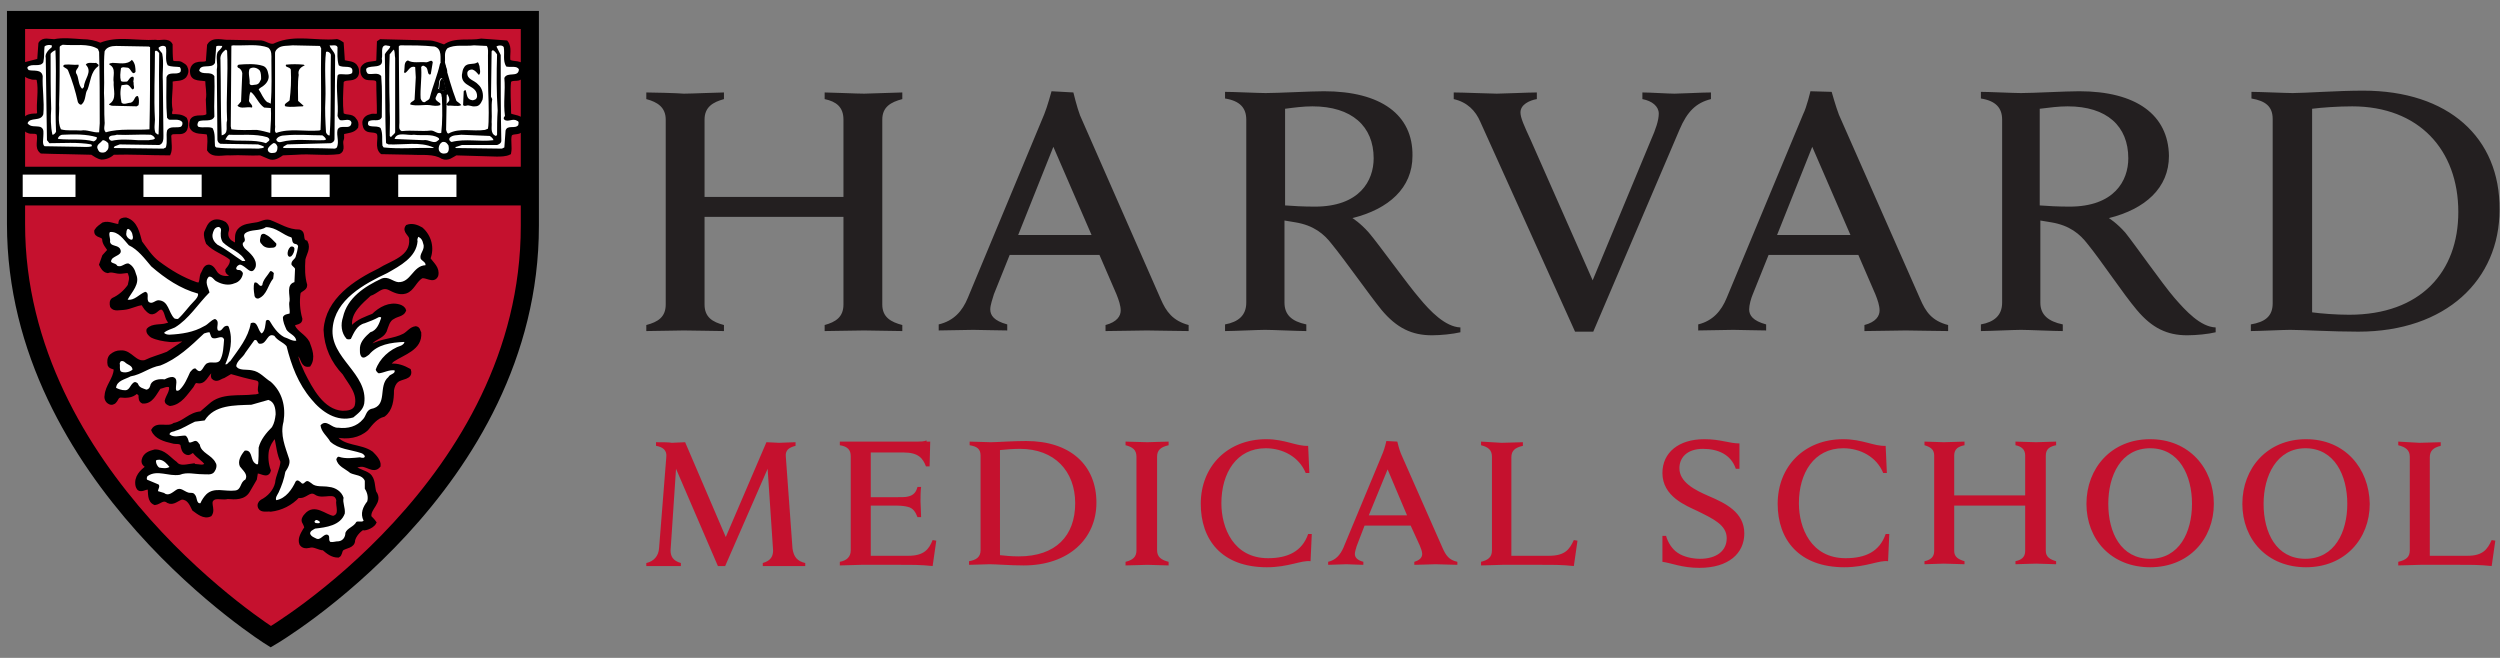
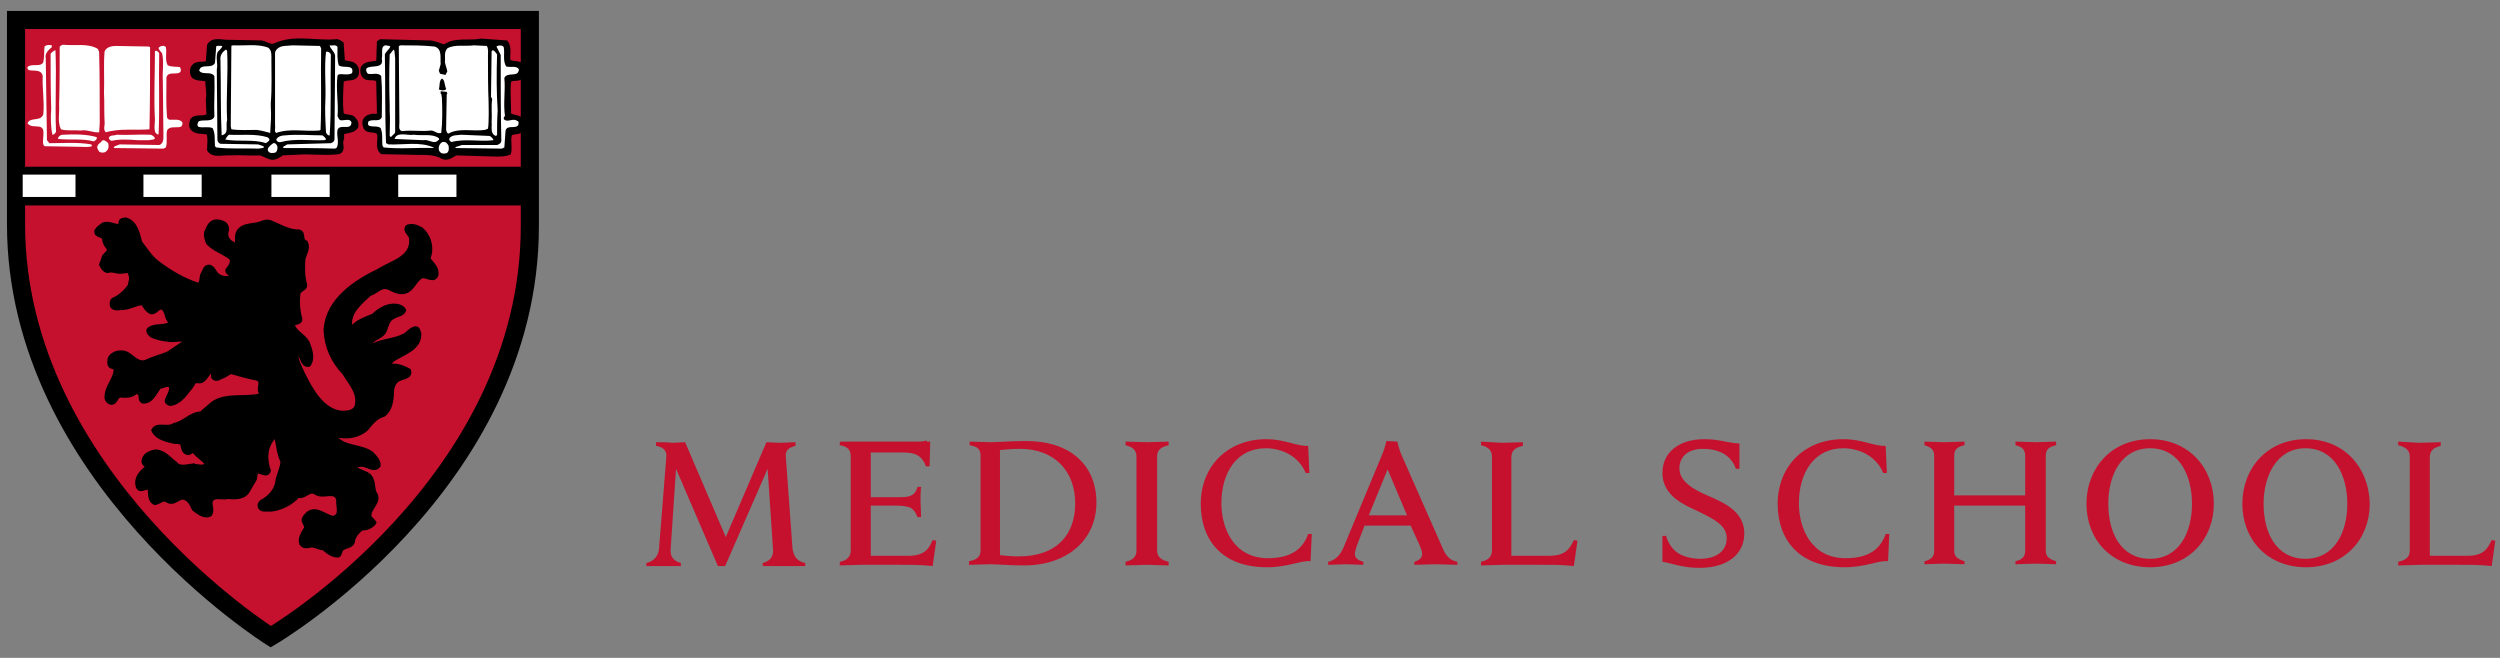
<svg xmlns="http://www.w3.org/2000/svg" width="209" height="55" viewBox="0 0 209 55" fill="none">
  <rect x="0" y="0" width="209" height="55" fill="#808080" stroke="none" />
-   <path fill-rule="evenodd" clip-rule="evenodd" d="M197.553 7.578C195.423 7.578 192.684 7.78 191.67 7.78C191.112 7.78 188.881 7.679 188.221 7.679V8.234C189.388 8.436 189.996 8.891 189.996 9.951V25.354C189.996 26.465 189.337 26.919 188.171 27.121V27.677C188.83 27.677 190.858 27.576 191.467 27.576C192.431 27.576 195.017 27.727 197.147 27.727C204.501 27.727 208.963 23.384 208.963 17.526C209.014 11.517 204.703 7.578 197.553 7.578ZM110.679 7.628C109.614 7.628 106.825 7.78 105.811 7.78C105.202 7.78 103.123 7.679 102.413 7.679V8.234C103.681 8.436 104.188 9.042 104.188 10.002V25.303C104.188 26.364 103.528 26.919 102.413 27.121V27.677C103.072 27.677 105.202 27.576 105.76 27.576C106.368 27.576 108.549 27.677 109.208 27.677V27.121C107.991 26.869 107.383 26.313 107.383 25.303V18.435C107.738 18.486 107.991 18.536 108.296 18.587C109.817 18.839 110.679 19.546 111.338 20.405C112.454 21.768 114.432 24.596 115.497 25.909C116.765 27.424 118.033 28.03 119.706 28.03C120.467 28.03 121.431 27.929 122.09 27.778V27.374C120.822 27.323 119.554 26.01 118.641 24.899C117.678 23.788 115.294 20.455 114.432 19.445C113.722 18.637 113.063 18.233 113.063 18.233C116.106 17.476 118.083 15.708 118.083 13.032C118.134 9.598 115.446 7.628 110.679 7.628ZM173.818 7.628C172.703 7.628 169.964 7.78 168.95 7.78C168.341 7.78 166.262 7.679 165.603 7.679V8.234C166.871 8.436 167.378 9.042 167.378 10.002V25.303C167.378 26.364 166.718 26.919 165.603 27.121V27.677C166.262 27.677 168.392 27.576 168.95 27.576C169.558 27.576 171.739 27.677 172.449 27.677V27.121C171.232 26.869 170.573 26.313 170.573 25.303V18.435C170.928 18.486 171.181 18.536 171.486 18.587C173.007 18.839 173.869 19.546 174.528 20.405C175.644 21.768 177.521 24.596 178.636 25.909C179.904 27.424 181.172 28.03 182.846 28.03C183.606 28.03 184.621 27.929 185.229 27.778V27.374C183.961 27.323 182.744 26.01 181.781 24.899C180.817 23.788 178.484 20.455 177.673 19.445C176.963 18.637 176.303 18.233 176.303 18.233C179.346 17.476 181.324 15.708 181.324 13.032C181.273 9.598 178.586 7.628 173.818 7.628ZM87.908 7.628C87.908 7.628 87.553 8.941 87.3 9.547L80.91 24.899C80.453 26.01 79.743 26.818 78.475 27.121V27.626L81.366 27.576C81.772 27.576 83.547 27.626 84.206 27.626V27.121C83.091 26.818 82.786 26.364 82.786 25.859C82.786 25.505 82.989 24.95 83.091 24.596L84.409 21.314H91.915L93.335 24.596C93.538 25.101 93.69 25.556 93.69 25.96C93.69 26.414 93.385 26.919 92.422 27.172V27.677C93.183 27.677 95.313 27.626 95.871 27.626C96.378 27.626 98.66 27.677 99.37 27.677V27.172C98.051 26.818 97.493 26.061 97.037 25L90.292 9.648C90.038 8.992 89.734 7.729 89.734 7.729L87.908 7.628ZM151.352 7.628C151.352 7.628 151.048 8.941 150.743 9.547L144.353 24.899C143.897 26.01 143.187 26.818 141.97 27.121V27.626L144.911 27.576C145.317 27.576 146.991 27.626 147.65 27.626V27.121C146.534 26.818 146.23 26.364 146.23 25.859C146.23 25.505 146.382 24.95 146.534 24.596L147.853 21.314H155.358L156.778 24.596C156.981 25.101 157.133 25.556 157.133 25.96C157.133 26.414 156.829 26.919 155.866 27.172V27.677C156.576 27.677 158.756 27.626 159.314 27.626C159.821 27.626 162.103 27.677 162.864 27.677V27.172C161.495 26.818 160.988 26.061 160.531 25L153.736 9.598C153.482 8.941 153.127 7.679 153.127 7.679L151.352 7.628ZM54.031 7.729V8.285C54.995 8.537 55.654 8.992 55.654 10.002V25.455C55.654 26.515 54.995 26.919 54.031 27.172V27.677L57.175 27.626C57.784 27.626 60.016 27.677 60.523 27.677V27.172C59.559 26.919 58.9 26.515 58.9 25.455V18.132H70.513V25.455C70.513 26.515 69.854 26.919 68.941 27.172V27.677C69.448 27.677 71.629 27.626 72.238 27.626L75.433 27.677V27.172C74.469 26.919 73.759 26.515 73.759 25.455V10.002C73.759 8.941 74.469 8.537 75.433 8.285V7.729L72.238 7.83C71.629 7.83 69.448 7.729 68.941 7.729V8.285C69.905 8.487 70.513 8.941 70.513 10.002V16.466H58.9V10.002C58.9 8.941 59.61 8.537 60.523 8.285V7.729C60.016 7.729 57.784 7.83 57.175 7.83C56.618 7.78 54.488 7.729 54.031 7.729ZM121.532 7.729V8.285C122.648 8.537 123.358 9.244 123.763 10.204L131.675 27.727H133.196L140.398 10.86C141.057 9.295 141.818 8.588 143.035 8.285V7.729C142.325 7.729 140.448 7.83 139.992 7.83C139.485 7.83 137.913 7.729 137.304 7.729V8.285C138.116 8.436 138.673 8.891 138.673 9.497C138.673 10.052 138.42 10.81 138.014 11.719L133.146 23.435L127.973 11.719C127.415 10.507 127.111 9.85 127.111 9.396C127.111 8.739 127.871 8.386 128.48 8.285V7.729C127.77 7.729 125.64 7.83 125.133 7.83C124.626 7.83 122.242 7.729 121.532 7.729ZM109.716 8.891C113.012 8.891 114.838 10.557 114.838 13.234C114.838 15.102 113.671 17.274 109.918 17.274C109.006 17.274 108.042 17.223 107.433 17.173V9.093C108.194 8.992 108.955 8.891 109.716 8.891ZM172.855 8.891C176.151 8.891 177.926 10.557 177.926 13.234C177.926 15.102 176.76 17.274 173.007 17.274C172.094 17.274 171.131 17.223 170.522 17.173V9.093C171.333 8.992 172.094 8.891 172.855 8.891ZM196.64 8.891C202.218 8.891 205.515 12.527 205.515 17.728C205.515 22.728 202.371 26.313 196.386 26.313C195.321 26.313 194.003 26.212 193.293 26.111V9.093C194.053 8.992 195.473 8.891 196.64 8.891ZM88.061 12.274L91.255 19.647H85.119L88.061 12.274ZM151.504 12.274L154.699 19.647H148.563L151.504 12.274Z" fill="#231F20" />
  <path fill-rule="evenodd" clip-rule="evenodd" d="M22.639 1.619H1.086L1.035 18.789C1.035 39.797 22.234 53.179 22.437 53.331L22.487 53.381C22.538 53.381 22.69 53.28 22.69 53.28C26.291 50.957 44.244 38.282 44.244 18.89V1.669C44.244 1.619 22.639 1.619 22.639 1.619Z" fill="#C5112E" />
  <path d="M1.34 18.738V1.669H44.295C44.295 1.669 44.295 4.194 44.295 18.889C44.295 40.554 22.64 53.229 22.64 53.229C22.64 53.229 1.34 39.897 1.34 18.738Z" stroke="black" stroke-width="1.515" />
  <path fill-rule="evenodd" clip-rule="evenodd" d="M142.477 36.716C140.347 36.716 138.978 37.827 138.978 39.544C138.978 41.514 140.956 42.271 141.919 42.726C143.238 43.382 144.353 43.887 144.353 44.998C144.353 46.059 143.491 46.715 142.122 46.715C141.513 46.715 140.753 46.564 140.246 46.21C139.789 45.907 139.434 45.352 139.282 44.796H138.978V46.968C139.738 47.069 140.601 47.473 142.071 47.473C144.506 47.473 145.824 46.261 145.824 44.594C145.824 42.827 144.252 42.069 142.832 41.463C141.666 40.958 140.398 40.302 140.398 39.14C140.398 38.332 140.956 37.524 142.376 37.524C143.593 37.524 144.708 37.979 145.114 39.191H145.418V37.07C144.556 37.07 143.846 36.716 142.477 36.716ZM105.861 36.716C102.616 36.716 100.384 38.989 100.384 42.12C100.384 45.099 102.108 47.422 105.912 47.422C107.738 47.422 108.803 46.816 109.563 46.917L109.665 44.645H109.361C108.853 46.109 107.636 46.665 106.013 46.665C103.123 46.665 102.108 44.14 102.108 42.069C102.108 39.544 103.376 37.474 105.811 37.474C107.231 37.474 108.6 38.181 109.158 39.544H109.462L109.361 37.272C108.397 37.322 107.433 36.716 105.861 36.716ZM154.091 36.716C150.845 36.716 148.613 38.989 148.613 42.12C148.613 45.099 150.388 47.422 154.192 47.422C156.018 47.422 157.083 46.816 157.843 46.917L157.945 44.645H157.641C157.133 46.109 155.967 46.665 154.293 46.665C151.403 46.665 150.388 44.14 150.388 42.069C150.388 39.544 151.656 37.474 154.091 37.474C155.511 37.474 156.88 38.181 157.438 39.544H157.742L157.641 37.272C156.677 37.322 155.713 36.716 154.091 36.716ZM179.752 36.716C176.506 36.716 174.427 39.14 174.427 42.12C174.427 45.099 176.506 47.422 179.752 47.422C182.998 47.422 185.077 45.049 185.077 42.12C185.077 39.14 182.998 36.716 179.752 36.716ZM192.786 36.716C189.54 36.716 187.461 39.14 187.461 42.12C187.461 45.099 189.54 47.422 192.786 47.422C196.031 47.422 198.111 45.049 198.111 42.12C198.06 39.14 196.031 36.716 192.786 36.716ZM77.461 36.817C77.258 36.918 76.903 36.918 76.701 36.918H70.209V37.221C70.868 37.322 71.122 37.625 71.122 38.13V46.008C71.122 46.564 70.767 46.867 70.209 46.968V47.271L71.984 47.22H75.281C76.396 47.22 77.005 47.22 77.968 47.321L78.273 45.2L77.968 45.15C77.664 45.907 77.258 46.463 75.94 46.463H72.796V42.271H75.027C75.331 42.271 75.737 42.322 75.889 42.372C76.346 42.473 76.548 42.827 76.701 43.231H77.005C77.005 42.877 76.954 42.12 76.954 41.918C76.954 41.716 76.954 41.009 77.005 40.706H76.701C76.599 41.11 76.396 41.413 75.889 41.514C75.737 41.564 75.331 41.564 75.027 41.564H72.796V37.827H75.534C76.802 37.827 77.157 38.332 77.41 38.989H77.715L77.766 36.918H77.461V36.817ZM85.778 36.868C84.663 36.868 83.344 36.969 82.837 36.969C82.533 36.969 81.366 36.918 81.062 36.918V37.221C81.671 37.322 81.975 37.524 81.975 38.08V46.008C81.975 46.564 81.62 46.816 81.011 46.917V47.22L82.736 47.17C83.243 47.17 84.51 47.271 85.576 47.271C89.328 47.271 91.661 45.049 91.661 42.019C91.661 38.888 89.481 36.868 85.778 36.868ZM115.903 36.868C115.903 36.868 115.751 37.524 115.598 37.878L112.302 45.806C112.048 46.362 111.693 46.816 111.034 46.968V47.22L112.556 47.17C112.758 47.17 113.621 47.22 113.976 47.22V46.968C113.418 46.816 113.266 46.564 113.266 46.311C113.266 46.109 113.367 45.857 113.418 45.655L114.077 43.938H117.931L118.692 45.604C118.793 45.857 118.895 46.109 118.895 46.311C118.895 46.564 118.743 46.816 118.236 46.968V47.22C118.641 47.22 119.757 47.17 120.011 47.17C120.264 47.17 121.481 47.22 121.836 47.22V46.968C121.126 46.816 120.873 46.412 120.619 45.857L117.12 37.928C116.968 37.575 116.816 36.918 116.816 36.918L115.903 36.868ZM160.886 36.918V37.221C161.393 37.373 161.698 37.575 161.698 38.08V46.059C161.698 46.614 161.343 46.816 160.886 46.917V47.17L162.509 47.119C162.813 47.119 163.98 47.17 164.233 47.17V46.917C163.726 46.766 163.371 46.564 163.371 46.059V42.271H169.305V46.059C169.305 46.614 168.95 46.816 168.493 46.917V47.17C168.747 47.17 169.863 47.119 170.218 47.119L171.891 47.17V46.917C171.384 46.766 171.029 46.564 171.029 46.059V38.08C171.029 37.524 171.384 37.322 171.891 37.221V36.918L170.218 36.969C169.913 36.969 168.747 36.918 168.493 36.918V37.221C169.001 37.322 169.305 37.575 169.305 38.08V41.413H163.371V38.08C163.371 37.524 163.726 37.322 164.233 37.221V36.918C163.98 36.918 162.813 36.969 162.509 36.969L160.886 36.918ZM94.096 36.918V37.221C94.704 37.373 95.008 37.625 95.008 38.181V46.008C95.008 46.564 94.704 46.816 94.096 46.968V47.271C94.451 47.271 95.617 47.22 95.921 47.22L97.696 47.271V46.968C97.088 46.816 96.733 46.564 96.733 46.008V38.181C96.733 37.625 97.037 37.373 97.696 37.221V36.918C97.341 36.918 96.175 36.969 95.921 36.969L94.096 36.918ZM123.814 36.918V37.221C124.423 37.373 124.727 37.625 124.727 38.181V46.008C124.727 46.564 124.423 46.816 123.814 46.968V47.271C124.169 47.271 125.336 47.22 125.589 47.22H128.886C130.001 47.22 130.61 47.22 131.573 47.321L131.878 45.2L131.573 45.15C131.218 45.907 130.863 46.463 129.494 46.463H126.35V38.231C126.35 37.676 126.654 37.423 127.313 37.272V36.969L125.538 37.019L123.814 36.918ZM200.494 36.918V37.221C201.103 37.373 201.458 37.625 201.458 38.181V46.008C201.458 46.564 201.153 46.816 200.494 46.968V47.271C200.849 47.271 202.066 47.22 202.32 47.22H205.616C206.732 47.22 207.341 47.22 208.304 47.321L208.608 45.2L208.304 45.15C207.949 45.907 207.594 46.463 206.276 46.463H203.131V38.231C203.131 37.676 203.436 37.423 204.044 37.272V36.969C203.689 36.969 202.573 37.019 202.269 37.019L200.494 36.918ZM54.843 36.969V37.272C55.451 37.373 55.755 37.676 55.705 38.181L55.096 45.857C55.045 46.463 54.691 46.917 54.031 47.069V47.321H55.502C55.705 47.321 56.618 47.321 56.922 47.321V47.069C56.212 46.867 56.06 46.463 56.06 46.008L56.516 39.191L60.016 47.321H60.624L64.174 39.191L64.63 46.008C64.63 46.463 64.478 46.867 63.768 47.069V47.321C64.123 47.321 65.341 47.321 65.543 47.321H67.318V47.069C66.659 46.917 66.355 46.564 66.253 45.857L65.695 38.181C65.645 37.676 65.898 37.423 66.507 37.272V36.969C66.101 36.969 65.391 37.019 65.138 37.019C64.884 37.019 64.377 36.969 64.073 36.969L60.675 44.897L57.277 36.969C56.973 36.969 56.415 37.019 56.161 37.019C56.009 36.969 55.248 36.969 54.843 36.969ZM179.752 37.474C182.186 37.474 183.251 39.746 183.251 42.12C183.251 44.493 182.186 46.715 179.752 46.715C177.318 46.715 176.253 44.544 176.253 42.12C176.253 39.746 177.318 37.474 179.752 37.474ZM192.735 37.474C195.169 37.474 196.234 39.746 196.234 42.12C196.234 44.493 195.169 46.715 192.735 46.715C190.301 46.715 189.236 44.544 189.236 42.12C189.236 39.746 190.351 37.474 192.735 37.474ZM85.271 37.524C88.162 37.524 89.886 39.393 89.886 42.069C89.886 44.796 88.263 46.513 85.17 46.513C84.612 46.513 84.003 46.463 83.598 46.412V37.625C84.054 37.575 84.713 37.524 85.271 37.524ZM116.004 39.241L117.627 43.079H114.432L116.004 39.241Z" fill="#C5112E" />
  <path fill-rule="evenodd" clip-rule="evenodd" d="M31.312 43.685C31.21 43.533 31.008 43.331 30.906 43.23C30.754 42.473 31.921 41.968 31.312 41.16C31.16 40.706 31.261 40.049 30.805 39.696C30.45 39.443 29.993 39.392 29.638 39.09C29.638 38.888 29.892 38.938 30.044 38.888C30.653 38.736 31.21 39.493 31.667 38.938C31.718 38.534 31.312 38.13 31.058 37.877C30.145 37.221 28.726 37.474 28.015 36.514L28.117 36.413C29.03 36.615 29.993 36.464 30.653 35.858C31.058 35.352 31.464 34.847 32.073 34.696C32.681 34.242 32.783 33.434 32.783 32.626C32.833 32.322 32.935 32.02 33.188 31.817C33.543 31.515 34.406 31.616 34.203 30.959C33.746 30.706 33.239 30.505 32.681 30.555C32.428 30.404 32.732 30.201 32.833 30.101C33.746 29.494 35.166 29.141 35.065 27.828C34.963 27.677 35.014 27.474 34.761 27.424C34.355 27.474 34.152 27.828 33.797 28.03C32.935 28.485 31.87 28.434 31.058 28.939C30.906 28.939 30.957 28.737 31.008 28.636C31.312 28.232 31.921 28.181 32.174 27.677C32.326 27.273 32.428 26.717 32.884 26.515C33.188 26.313 33.645 26.313 33.797 25.959C33.746 25.758 33.543 25.657 33.391 25.606C32.58 25.354 31.768 25.808 31.21 26.363C30.602 26.616 29.943 26.818 29.486 27.323C29.385 27.323 29.283 27.273 29.283 27.172C29.182 26.061 30.196 25.253 30.906 24.596C31.464 24.445 31.87 23.788 32.529 24.091C32.935 24.293 33.391 24.546 33.898 24.394C34.507 24.192 34.659 23.485 35.217 23.131C35.623 22.98 36.231 23.586 36.485 23.03C36.637 22.424 36.13 22.071 35.825 21.616C36.181 20.758 35.927 19.748 35.217 19.142C34.862 18.94 34.456 18.788 34.05 18.94C33.746 19.344 34.355 19.596 34.355 19.95C34.507 21.566 32.732 21.919 31.718 22.576C29.74 23.535 27.356 25.05 27.204 27.576C27.255 28.989 27.813 30.201 28.776 31.212C29.283 32.07 30.095 32.878 29.791 33.989C29.588 34.444 29.081 34.494 28.624 34.494C26.951 34.393 25.987 32.525 25.328 31.212C25.125 30.706 24.82 30.252 24.77 29.646C24.871 29.545 24.922 29.596 25.023 29.646C25.328 29.949 25.277 30.605 25.835 30.505C26.241 29.898 25.936 29.192 25.733 28.636C25.429 28.081 24.77 27.828 24.516 27.273C24.465 26.869 25.125 27.121 25.125 26.666C24.922 25.959 24.871 25.202 24.973 24.495C25.074 24.192 25.53 24.192 25.53 23.838C25.328 23.131 25.328 22.424 25.378 21.667C25.48 21.212 25.835 20.758 25.581 20.253C25.074 20.102 25.48 19.495 25.023 19.344C24.06 19.344 23.35 18.839 22.538 18.536C22.133 18.435 21.828 18.688 21.473 18.738C20.916 18.839 20.358 18.839 20.003 19.243C19.749 19.546 19.8 19.899 19.8 20.303C19.698 20.556 19.495 20.354 19.394 20.303C18.988 20.102 18.836 19.647 18.988 19.243C19.039 19.041 18.938 18.839 18.785 18.688C18.532 18.536 18.177 18.435 17.873 18.536C17.467 18.688 17.366 19.142 17.213 19.445C17.163 19.698 17.264 20.051 17.366 20.303C17.923 20.91 18.735 21.111 19.343 21.616C19.445 21.97 19.242 22.273 18.988 22.576C18.938 22.879 19.394 22.879 19.343 23.182C18.887 23.283 18.43 23.233 18.126 22.93C17.923 22.727 17.822 22.323 17.467 22.273C17.112 22.273 17.061 22.727 16.909 22.93C16.808 23.182 16.858 23.586 16.655 23.788L16.402 23.738C15.236 23.334 14.221 22.727 13.207 21.97C12.598 21.515 12.193 20.859 11.736 20.253C11.533 19.546 11.381 18.587 10.519 18.334C10.316 18.334 10.063 18.384 10.063 18.587L10.012 18.89C9.555 18.89 9.099 18.587 8.643 18.738C8.44 18.89 8.186 19.041 8.034 19.294C7.983 19.799 8.643 19.596 8.693 20C8.693 20.354 8.998 20.657 9.15 20.91L8.693 21.415L8.44 22.122C8.541 22.323 8.693 22.627 8.998 22.677C9.403 22.526 9.708 22.778 10.164 22.727C10.418 22.727 10.823 22.526 10.874 22.93C11.026 23.283 10.874 23.586 10.823 23.889C10.468 24.394 10.012 24.798 9.454 25.05C9.302 25.151 9.302 25.404 9.353 25.606C9.555 25.909 10.012 25.758 10.316 25.758C10.925 25.707 11.331 25.404 11.939 25.354C12.091 25.657 12.294 25.959 12.598 26.111C13.055 26.212 13.156 25.606 13.613 25.758C13.968 26.061 13.866 26.566 14.221 26.919C14.221 27.121 14.069 27.121 13.917 27.172C13.46 27.323 12.751 27.172 12.396 27.576C12.345 27.777 12.548 27.98 12.7 28.081C13.105 28.282 13.663 28.384 14.171 28.434C14.627 28.485 15.083 28.333 15.54 28.434L15.388 28.636L14.018 29.545C13.41 29.797 12.751 29.949 12.142 30.252C11.28 30.454 10.925 29.393 10.113 29.444C9.758 29.444 9.555 29.545 9.302 29.747C9.099 29.949 9.099 30.252 9.15 30.505C9.251 30.757 9.657 30.656 9.657 30.909C9.606 31.716 8.947 32.272 8.896 33.08C8.845 33.282 8.947 33.535 9.15 33.636C9.302 33.736 9.505 33.686 9.606 33.535C9.758 33.383 9.758 33.13 10.063 33.08C10.519 33.13 11.026 33.13 11.381 32.777C11.533 32.777 11.736 32.928 11.736 33.08C11.736 33.282 11.736 33.484 11.939 33.585C12.649 33.636 12.953 32.878 13.308 32.373C13.613 32.322 13.968 32.07 14.272 32.272C14.373 32.777 14.018 33.08 13.917 33.535C13.917 33.636 14.069 33.736 14.221 33.787C15.083 33.686 15.54 32.878 16.047 32.272C16.148 32.12 16.199 31.868 16.453 31.868C17.112 32.07 17.264 31.262 17.67 31.009H17.822C17.873 31.212 17.721 31.363 17.822 31.565C18.126 31.868 18.43 31.515 18.684 31.464L19.293 31.11C20.003 31.312 20.713 31.515 21.473 31.666C22.082 31.868 21.473 32.525 21.828 32.878C21.727 33.08 21.473 33.13 21.22 33.13C20.003 33.282 18.532 32.979 17.568 33.888L16.808 34.544C15.895 34.595 15.388 35.352 14.576 35.504C14.018 35.908 13.156 35.352 12.801 35.959C13.055 36.565 13.765 36.767 14.424 36.918C14.678 37.019 15.083 36.867 15.236 37.17C15.286 37.474 15.337 37.776 15.641 37.877C15.895 37.978 16.047 37.575 16.25 37.776C16.554 38.181 17.011 38.383 17.264 38.786C17.061 39.14 16.605 38.938 16.25 38.938L16.199 38.888C15.692 38.938 15.033 39.191 14.678 38.736C14.12 38.332 13.714 37.726 12.953 37.726C12.548 37.827 12.091 37.978 11.99 38.483C11.939 38.786 12.193 38.888 12.345 39.039C11.838 39.392 11.331 39.898 11.483 40.605C11.533 40.756 11.584 40.907 11.787 40.907C12.04 40.907 12.243 40.706 12.497 40.806C12.548 41.211 12.446 41.867 12.953 42.069C13.359 42.019 13.613 41.564 14.069 41.917C14.475 42.12 14.83 41.715 15.185 41.614C15.793 41.614 15.996 42.17 16.199 42.574C16.554 42.827 17.061 43.281 17.568 43.029C17.923 42.523 17.264 41.917 17.923 41.614C18.329 41.514 18.633 41.665 19.039 41.564C19.648 41.614 20.408 41.665 20.763 41.008L21.321 40.049L21.423 39.443C21.778 39.342 22.335 39.898 22.488 39.342C22.285 38.786 22.234 38.181 22.335 37.625C22.437 37.221 22.64 36.817 22.944 36.514L23.096 36.565C23.248 37.272 23.299 37.978 23.603 38.584C23.553 39.241 23.198 39.797 23.147 40.403C22.995 41.059 22.488 41.614 21.879 41.917C21.727 42.019 21.625 42.221 21.727 42.422C21.879 42.725 22.335 42.574 22.64 42.624C23.502 42.523 24.313 42.12 24.922 41.463C25.53 41.614 25.835 40.857 26.393 41.211C27.001 41.665 28.066 40.857 28.269 41.816C28.168 42.271 28.624 43.079 27.863 43.281C27.153 43.18 26.291 42.221 25.581 43.079C25.429 43.23 25.277 43.483 25.429 43.685C25.53 43.887 25.683 44.139 25.48 44.291C25.277 44.645 25.023 45.048 25.175 45.453C25.328 45.705 25.581 45.705 25.835 45.654C26.241 45.503 26.646 45.856 27.052 45.856C27.407 46.16 27.762 46.462 28.269 46.462C28.472 46.361 28.421 46.109 28.573 45.907C28.878 45.654 29.537 45.705 29.537 45.15C29.638 44.745 29.993 44.342 30.348 44.139C30.298 44.291 31.109 44.089 31.312 43.685Z" fill="black" stroke="black" stroke-width="0.307" />
-   <path fill-rule="evenodd" clip-rule="evenodd" d="M18.175 18.99C17.921 19.041 17.82 19.344 17.769 19.596C17.718 19.95 17.921 20.253 18.175 20.455C18.885 20.808 19.544 21.364 20.254 21.818H20.508C20.153 21.061 19.24 20.859 18.631 20.253C18.428 19.95 18.428 19.596 18.479 19.243C18.479 19.041 18.327 18.94 18.175 18.99ZM22.232 18.99C21.725 19.344 20.964 19.142 20.508 19.495C20.203 19.748 20.71 20.051 20.305 20.303C20.254 20.505 20.355 20.606 20.457 20.758C20.913 21.162 21.522 21.667 21.37 22.323C21.015 23.182 20.558 22.172 20.051 22.121C19.899 22.172 19.747 22.273 19.747 22.475C19.798 22.576 19.899 22.576 20.051 22.576C20.153 22.626 20.305 22.727 20.305 22.879C20.254 23.232 20 23.586 19.595 23.687C19.138 23.889 18.58 23.788 18.124 23.535C17.87 23.434 17.769 23.081 17.465 23.131C17.059 23.535 17.414 24.04 17.515 24.444C16.552 25.404 15.791 26.666 14.625 27.373C14.32 27.525 13.965 27.575 13.712 27.828C13.813 27.929 13.965 27.979 14.168 27.979C15.183 27.929 16.197 27.777 17.059 27.272C17.414 27.121 17.617 26.767 17.972 26.666C18.428 26.868 18.023 27.323 18.225 27.626C18.479 27.727 18.58 27.474 18.733 27.323C18.885 27.222 19.088 27.171 19.138 27.373C19.493 28.383 19.24 29.545 18.834 30.454C19.037 30.504 19.088 30.252 19.24 30.201C19.95 29.191 20.761 28.232 20.964 27.02C21.573 26.767 21.522 27.626 21.877 27.878C22.181 27.676 22.181 27.121 22.232 26.818C22.333 26.717 22.435 26.717 22.536 26.818C22.84 27.323 23.195 27.878 23.753 28.181C24.108 28.282 24.413 28.535 24.768 28.484C24.717 28.03 24.21 27.929 23.956 27.575C23.804 27.222 23.652 26.919 23.652 26.515C23.753 26.262 24.058 26.262 24.21 26.212C24.26 25.858 24.108 25.505 24.21 25.151C24.26 24.697 23.905 23.788 24.615 23.586L24.666 22.475C24.615 22.323 24.362 22.222 24.362 22.071C24.362 21.768 24.666 21.667 24.717 21.465C24.818 21.162 24.869 20.909 24.92 20.606C24.92 20.505 24.818 20.404 24.717 20.404C24.362 20.354 24.463 20 24.362 19.849C23.652 19.647 23.094 18.99 22.232 18.99ZM10.669 19.142C10.618 19.192 10.568 19.293 10.568 19.445C10.517 19.596 10.568 19.798 10.77 19.95C10.872 20 10.973 20.101 11.075 20C11.125 19.899 11.125 19.798 11.075 19.647C11.075 19.445 10.821 19.091 10.669 19.142ZM9.198 19.394C9.046 19.546 9.249 19.95 9.198 20.202C9.249 20.606 9.756 20.455 10.01 20.758C10.365 21.313 9.553 21.364 9.35 21.667C9.097 22.071 9.655 21.919 9.807 22.222C10.162 22.374 10.365 22.02 10.72 22.02C11.075 22.172 11.278 22.525 11.379 22.929C11.734 23.737 11.024 24.394 10.669 25.05C11.227 25.151 11.633 24.596 12.14 24.394C12.545 24.495 12.19 25 12.444 25.252C12.748 25.454 12.951 25.101 13.255 25.101C14.118 25.151 14.067 26.111 14.574 26.616C14.675 26.666 14.777 26.666 14.878 26.666C15.385 26.212 15.74 25.656 16.248 25.151C16.4 25 16.603 24.747 16.552 24.545C15.081 24.141 13.813 23.283 12.647 22.273C12.089 21.616 11.531 20.859 10.77 20.505C10.314 20 9.908 19.344 9.198 19.394ZM22.029 19.546C22.13 19.546 22.181 19.596 22.283 19.647C22.587 19.798 22.84 20.101 23.094 20.354C23.145 20.556 22.993 20.707 22.79 20.707C22.435 20.758 22.08 20.707 21.877 20.404C21.623 20.202 21.775 19.899 21.826 19.647C21.877 19.596 21.928 19.546 22.029 19.546ZM34.961 19.798C34.91 19.95 34.86 20.051 34.91 20.152C34.809 21.515 33.44 22.222 32.375 22.828C30.448 23.737 28.013 25.05 27.81 27.424C27.557 29.949 30.803 31.211 30.448 33.736C30.346 34.292 29.89 34.595 29.535 34.898C28.165 35.302 26.898 34.443 26.035 33.383C24.92 32.07 24.362 30.555 23.956 28.939C23.652 28.585 23.195 28.484 22.942 28.08C22.333 27.777 22.333 28.737 21.775 28.737C21.471 28.787 21.573 28.333 21.268 28.434L20.508 29.494C20.305 29.898 19.798 30.151 19.747 30.605C19.95 31.009 20.609 30.858 21.065 30.959C21.725 31.06 22.13 31.615 22.638 31.918C23.601 32.777 23.905 33.989 23.703 35.251C23.398 36.362 23.855 37.372 24.159 38.332C24.311 38.736 24.058 39.14 23.855 39.443C23.753 40.049 23.55 40.604 23.297 41.16C23.195 41.362 22.993 41.614 23.094 41.816C23.905 41.665 24.413 40.907 24.717 40.251C24.869 40.049 25.072 40.251 25.224 40.402C25.376 40.503 25.478 40.301 25.579 40.251C25.731 40.15 25.883 40.301 26.035 40.402C26.39 40.756 26.999 40.604 27.506 40.705C28.064 40.756 28.571 41.109 28.723 41.614C28.622 42.018 28.875 42.422 28.825 42.927C28.47 43.937 27.253 44.089 26.34 44.19C26.188 44.291 25.883 44.392 25.934 44.644C26.035 44.846 26.188 44.897 26.39 44.998C26.796 45.25 26.999 44.644 27.354 44.695C27.658 44.796 27.405 45.099 27.608 45.301C27.861 45.351 28.013 45.25 28.318 45.25C28.673 45.2 28.875 44.897 28.875 44.543C29.028 44.139 29.585 44.038 29.788 43.634C29.94 43.533 30.245 43.685 30.397 43.533C30.093 42.927 30.346 42.372 30.701 41.917C30.803 41.564 30.701 41.16 30.498 40.857V40.2C30.295 39.695 29.687 39.746 29.281 39.544C28.875 39.19 28.216 38.988 28.115 38.382C28.165 38.281 28.216 38.18 28.318 38.18C28.875 38.382 29.535 38.281 30.093 38.231C30.245 38.281 30.498 38.332 30.498 38.13C30.448 38.029 30.346 37.928 30.194 37.877C29.281 37.574 28.318 37.574 27.608 36.918C27.354 36.463 26.847 36.11 26.796 35.554C27.303 34.999 27.709 35.807 28.267 35.756C29.078 35.857 29.839 35.655 30.346 35.049C30.6 34.797 30.6 34.342 31.005 34.191C32.476 33.938 31.563 32.272 32.476 31.514C32.578 31.262 33.085 31.262 32.983 30.959C32.476 30.908 32.121 31.161 31.665 31.211C31.563 31.161 31.462 31.06 31.411 30.908C31.715 29.999 32.578 29.191 33.541 28.888C33.643 28.838 33.845 28.686 33.795 28.585C32.679 28.636 31.563 28.787 30.853 29.646C30.701 29.747 30.448 29.999 30.245 29.848C30.042 29.646 30.093 29.292 30.093 29.04C30.143 28.535 30.549 28.131 30.955 27.777C31.513 27.626 31.715 27.02 31.868 26.565C31.817 26.464 31.715 26.515 31.665 26.515C31.31 26.717 30.904 26.868 30.498 27.02C29.839 27.171 29.585 27.828 29.332 28.333C29.23 28.383 29.078 28.383 28.977 28.333C28.52 27.828 28.47 27.121 28.673 26.515C29.028 24.899 30.498 23.939 31.918 23.283C32.476 23.081 32.831 23.535 33.288 23.586C34.353 23.636 34.505 22.222 35.57 22.172C35.62 21.919 35.265 21.818 35.164 21.616C35.063 21.212 35.468 20.96 35.418 20.505C35.367 20.404 35.367 19.95 34.961 19.798ZM24.26 20.657C24.362 20.556 24.615 20.606 24.615 20.808C24.615 21.01 24.514 21.263 24.362 21.414C24.21 21.515 24.108 21.465 24.058 21.313C24.007 21.061 24.108 20.808 24.26 20.657ZM22.587 22.677C22.688 22.626 22.79 22.727 22.891 22.828L22.84 23.283C22.384 23.838 22.333 24.646 21.623 24.949C21.42 25 21.268 24.848 21.268 24.646C21.218 24.343 21.167 23.939 21.268 23.636C21.573 23.485 21.674 24.091 21.928 23.838C21.978 23.384 22.384 23.03 22.587 22.677ZM17.515 27.777C17.363 27.777 17.211 27.828 17.059 27.878C15.943 28.939 14.828 29.999 13.408 30.555C12.495 30.706 11.835 31.312 10.923 31.464C10.466 31.716 9.756 31.817 9.705 32.423C9.908 32.524 10.162 32.625 10.466 32.625C10.821 32.625 10.872 32.221 11.125 32.019C11.278 31.868 11.43 31.969 11.531 32.07C11.633 32.423 11.988 32.474 12.241 32.575C12.495 32.524 12.545 32.322 12.596 32.12C12.799 31.716 13.357 31.666 13.763 31.716C13.965 31.615 14.168 31.514 14.422 31.514C14.98 31.615 14.625 32.272 14.726 32.625C14.828 32.726 14.98 32.625 15.03 32.575C15.436 32.171 15.639 31.666 15.893 31.11C15.994 31.009 16.146 30.757 16.349 30.807C16.907 31.464 16.958 30.454 17.363 30.353C17.668 30.201 18.124 30.454 18.378 30.151C18.682 29.646 18.682 28.939 18.733 28.383C18.58 27.979 18.175 28.333 17.87 28.282C17.617 28.282 17.617 27.979 17.515 27.777ZM10.111 30.201C10.06 30.201 10.06 30.302 10.01 30.353C10.06 30.605 9.959 30.908 10.111 31.06C10.415 31.211 10.821 31.11 11.075 30.908C11.075 30.555 10.669 30.504 10.466 30.302C10.365 30.201 10.213 30.151 10.111 30.201ZM22.435 33.433L21.015 33.837C19.595 33.888 17.921 33.837 17.11 35.15L16.298 35.251C15.74 35.504 15.233 35.857 14.675 36.009C14.523 36.11 14.219 36.059 14.168 36.312C14.523 36.615 15.03 36.413 15.487 36.413C15.69 36.514 15.74 36.766 15.791 36.968C15.994 37.069 16.197 36.817 16.4 36.867C16.552 36.918 16.603 37.069 16.704 37.17C16.805 37.877 17.718 38.029 18.023 38.685C18.175 38.887 18.073 39.241 17.921 39.443C17.718 39.746 17.262 39.645 16.907 39.645C16.248 39.645 15.639 39.443 15.03 39.695C14.067 39.847 13.154 39.241 12.343 39.796C12.292 39.847 12.241 39.998 12.292 40.099L13.255 40.503C13.408 40.655 13.205 40.907 13.205 41.059L13.712 41.21C14.067 41.513 14.422 41.16 14.726 40.958C15.081 40.705 15.385 41.059 15.69 41.16C15.893 41.261 16.146 41.109 16.298 41.362C16.501 41.564 16.4 42.119 16.755 42.069C16.856 41.816 17.059 41.513 17.262 41.311C17.921 40.705 18.783 41.109 19.645 41.008C20.203 40.958 20.051 40.301 20.508 40.099C20.761 39.645 20.305 39.342 20.051 38.988C19.848 38.534 20.153 38.029 20.457 37.675C21.065 37.574 20.964 38.332 21.218 38.635C21.319 38.736 21.471 38.887 21.573 38.786C21.623 38.332 21.623 37.928 21.623 37.423C21.775 36.766 22.283 36.16 22.739 35.706C22.942 35.352 22.993 35.049 23.043 34.645C23.043 34.14 22.942 33.585 22.435 33.433ZM13.357 38.433C13.255 38.433 13.154 38.433 13.053 38.483C13.002 38.635 13.103 38.938 13.306 39.089C13.61 39.14 13.915 39.19 14.168 39.039C13.965 38.786 13.712 38.483 13.357 38.433ZM26.39 43.483C26.34 43.533 26.289 43.584 26.289 43.634C26.34 43.685 26.34 43.735 26.492 43.735C26.543 43.735 26.745 43.786 26.745 43.634C26.644 43.533 26.492 43.432 26.39 43.483Z" fill="white" />
  <path fill-rule="evenodd" clip-rule="evenodd" d="M1.391 14.092H44.295V17.021H1.391V14.092Z" fill="black" stroke="black" stroke-width="0.307" />
  <path fill-rule="evenodd" clip-rule="evenodd" d="M33.291 14.597H38.159V16.466H33.291V14.597ZM22.691 14.597H27.56V16.466H22.691V14.597ZM11.991 14.597H16.859V16.466H11.991V14.597ZM1.898 14.597H6.311V16.466H1.898V14.597Z" fill="white" />
-   <path fill-rule="evenodd" clip-rule="evenodd" d="M8.388 3.739C9.808 3.133 11.431 3.588 13.004 3.487C13.409 3.588 14.018 3.285 14.271 3.739C14.271 4.194 14.271 4.648 14.322 5.103C14.474 5.406 14.931 5.153 15.184 5.355C15.336 5.456 15.489 5.507 15.539 5.709C15.641 5.911 15.59 6.163 15.438 6.365C15.133 6.668 14.778 6.567 14.373 6.668L14.271 6.769C14.322 7.628 14.119 8.385 14.271 9.193C14.221 9.345 14.17 9.597 14.373 9.698C14.778 9.698 15.184 9.698 15.489 9.951C15.59 10.153 15.59 10.405 15.539 10.658C15.387 11.517 14.018 10.557 14.17 11.567C14.17 11.921 14.271 12.476 14.119 12.829C12.547 12.829 10.924 12.729 9.453 12.779C9.2 13.031 8.845 13.183 8.49 13.183C8.186 13.133 7.932 12.931 7.678 12.779C6.258 12.729 4.838 12.729 3.469 12.678C3.013 12.325 3.368 11.719 3.216 11.163C2.962 10.911 2.607 11.113 2.353 10.961C2.151 10.911 2.1 10.709 1.998 10.557C1.998 10.254 1.998 10.002 2.252 9.799C2.506 9.648 2.81 9.648 3.114 9.648L3.266 9.496C3.165 8.537 3.418 7.628 3.216 6.618C3.063 6.416 2.81 6.567 2.607 6.466C2.353 6.416 2.1 6.315 1.998 6.012C1.948 5.759 1.897 5.557 2.1 5.355L3.266 5.052L3.368 3.638C3.621 3.234 4.128 3.436 4.534 3.436C5.244 3.285 6.106 3.386 6.867 3.436C7.425 3.436 7.932 3.537 8.388 3.739Z" fill="black" stroke="black" stroke-width="0.319" />
  <path fill-rule="evenodd" clip-rule="evenodd" d="M9.048 11.971C9.099 12.224 9.099 12.476 8.896 12.628C8.794 12.779 8.541 12.779 8.389 12.729C8.236 12.678 8.186 12.476 8.135 12.375C8.084 12.072 8.389 11.971 8.591 11.719C8.794 11.719 8.946 11.87 9.048 11.971ZM4.331 3.942C4.078 4.144 3.723 4.497 3.824 4.851L3.926 11.719L4.129 11.971C5.244 11.971 6.512 11.87 7.628 12.072C7.679 12.123 7.679 12.173 7.679 12.224C7.374 12.325 7.019 12.274 6.715 12.274L3.723 12.224C3.52 12.072 3.621 11.618 3.621 11.416C3.621 11.113 3.723 10.759 3.368 10.608C2.962 10.507 2.556 10.658 2.303 10.305C2.506 9.749 3.419 10.204 3.621 9.547C3.723 8.487 3.52 7.376 3.571 6.366C3.469 5.76 2.81 5.962 2.404 5.861C2.354 5.81 2.252 5.709 2.303 5.608C2.658 5.255 3.368 5.659 3.621 5.204C3.723 4.75 3.672 4.295 3.723 3.891C3.875 3.74 4.129 3.74 4.331 3.79V3.942ZM13.866 3.942C13.967 4.396 13.764 5.002 14.018 5.457C14.322 5.608 14.728 5.558 15.032 5.608C15.134 5.709 15.134 5.911 15.083 6.012C14.779 6.315 14.069 5.911 13.916 6.467C13.916 7.578 13.866 8.689 13.967 9.85L14.119 10.002C14.474 10.052 14.982 9.901 15.235 10.204C15.286 10.355 15.235 10.557 15.083 10.608C14.728 10.709 14.17 10.507 13.967 10.911C13.866 11.365 14.018 11.82 13.866 12.325L13.663 12.426L9.555 12.375C9.454 12.325 9.555 12.274 9.606 12.224L10.011 12.072L13.308 12.123C13.663 12.022 13.663 11.618 13.663 11.365L13.612 6.77C13.562 5.962 13.714 5.255 13.562 4.497C13.511 4.346 13.257 4.194 13.257 3.992C13.46 3.79 13.764 3.79 13.866 3.942ZM12.953 11.567C12.851 11.719 12.598 11.668 12.446 11.719H11.533C10.772 11.668 10.011 11.618 9.352 11.769C9.251 11.769 9.099 11.668 9.099 11.517C9.2 11.264 9.504 11.365 9.758 11.264C10.671 11.315 11.736 11.214 12.598 11.264C12.75 11.315 12.902 11.416 12.953 11.567ZM13.308 4.447C13.257 6.82 13.359 9.093 13.257 11.214C13.207 11.315 13.105 11.163 13.004 11.113C12.851 10.759 12.953 10.305 12.953 10.002C12.851 8.133 12.953 6.214 12.953 4.295C13.054 4.144 13.257 4.346 13.308 4.447ZM8.186 4.093L8.287 4.346C8.338 6.265 8.338 8.285 8.338 10.305L8.287 11.062C7.78 11.113 7.273 10.81 6.766 10.911C6.208 10.86 5.599 10.961 5.092 10.81C4.788 10.153 4.991 9.497 4.94 8.739C4.991 7.275 4.991 5.507 4.991 3.942C4.991 3.841 5.143 3.79 5.244 3.74C6.259 3.841 7.374 3.588 8.186 4.093ZM12.547 3.942C12.547 6.315 12.547 8.537 12.496 10.81C11.33 10.911 10.011 10.709 8.845 11.062C8.591 10.81 8.794 10.456 8.744 10.153C8.693 9.396 8.744 8.537 8.693 7.78C8.744 6.669 8.642 5.356 8.744 4.295C8.896 3.942 9.301 3.841 9.707 3.841L12.446 3.891L12.547 3.942ZM8.084 11.466C8.135 11.618 7.983 11.769 7.831 11.82C6.918 11.567 5.904 11.719 4.889 11.618L4.839 11.567C4.889 11.416 5.041 11.264 5.244 11.264C6.259 11.214 7.222 11.214 8.084 11.466ZM4.636 4.194C4.737 6.568 4.585 8.79 4.686 11.012C4.636 11.113 4.534 11.264 4.382 11.264C4.23 10.557 4.23 9.85 4.281 9.093C4.23 7.628 4.23 5.962 4.23 4.497C4.281 4.396 4.484 4.245 4.636 4.194Z" fill="white" />
  <path fill-rule="evenodd" clip-rule="evenodd" d="M28.068 3.437C28.22 3.386 28.423 3.538 28.575 3.639L28.676 5.154C29.082 5.305 29.589 5.204 29.792 5.659C29.893 5.861 29.893 6.214 29.741 6.366C29.437 6.719 28.778 6.416 28.575 6.82C28.524 7.881 28.473 8.588 28.575 9.547C28.879 9.85 29.386 9.598 29.64 10.002C29.792 10.153 29.843 10.355 29.792 10.608C29.538 10.961 29.082 10.961 28.676 11.062C28.524 11.214 28.676 11.466 28.575 11.668C28.423 12.022 28.778 12.527 28.321 12.729C27.104 12.88 25.988 12.678 24.771 12.779L23.605 12.83C23.3 13.032 22.895 13.335 22.489 13.133L21.779 12.83C20.917 12.88 20.105 12.779 19.243 12.83C18.635 12.779 17.823 13.082 17.468 12.527C17.468 12.072 17.57 11.618 17.418 11.113C16.961 10.961 16.251 11.163 15.998 10.608C15.947 10.456 15.998 10.204 16.048 10.052C16.353 9.598 17.113 10.002 17.418 9.598L17.367 8.335C17.468 7.729 17.316 7.224 17.316 6.669C16.86 6.517 16.099 6.719 16.048 6.063C15.998 5.709 16.2 5.406 16.505 5.356C16.809 5.255 17.215 5.406 17.367 5.154L17.468 3.79C17.823 3.184 18.635 3.538 19.193 3.487L21.83 3.538C22.235 3.588 22.641 3.992 23.047 3.74C24.67 3.033 26.445 3.588 28.068 3.437Z" fill="black" stroke="black" stroke-width="0.319" />
  <path fill-rule="evenodd" clip-rule="evenodd" d="M28.217 3.941C28.217 4.446 28.167 4.951 28.319 5.456C28.674 5.759 29.637 5.305 29.434 6.113C29.13 6.315 28.674 6.163 28.319 6.214L28.217 6.315C28.065 7.476 28.319 8.688 28.217 9.698C28.268 9.799 28.319 10.002 28.471 10.052C28.775 10.102 29.282 9.85 29.384 10.254C29.333 10.961 28.42 10.305 28.217 10.86C28.116 11.365 28.369 11.819 28.167 12.325L28.015 12.425C26.544 12.375 25.073 12.375 23.704 12.375C23.653 12.325 23.653 12.274 23.755 12.223L24.008 12.072L27.66 11.971C27.812 11.921 27.964 11.819 27.964 11.617C27.964 9.395 28.015 7.123 28.015 4.648C27.964 4.295 27.609 4.093 27.558 3.79C27.761 3.84 28.116 3.689 28.217 3.941ZM18.582 3.84C18.531 4.093 18.277 4.194 18.176 4.396C18.024 4.85 18.227 5.305 18.125 5.81L18.176 11.668C18.176 11.819 18.277 11.971 18.43 12.021L21.574 12.072C21.726 12.123 21.929 12.173 22.081 12.274C22.03 12.425 21.777 12.375 21.625 12.425C20.458 12.375 19.19 12.476 18.075 12.325L17.973 12.223C17.922 11.719 18.024 11.163 17.77 10.709C17.415 10.557 17.009 10.709 16.604 10.607C16.452 10.507 16.502 10.305 16.604 10.153C16.959 9.951 17.72 10.254 17.922 9.749C17.872 8.638 17.973 7.527 17.922 6.365C17.618 5.911 16.959 6.315 16.654 5.911C16.756 5.254 17.72 5.81 17.973 5.254L18.075 3.891C18.125 3.79 18.379 3.84 18.582 3.84ZM23.197 12.274C23.197 12.527 23.146 12.779 22.892 12.779C22.689 12.829 22.385 12.779 22.385 12.476C22.436 12.274 22.639 12.123 22.842 11.971C23.044 11.921 23.146 12.123 23.197 12.274ZM18.987 4.244C19.089 6.264 18.886 8.032 18.987 10.052C18.835 10.507 19.19 11.163 18.531 11.315C18.43 9.294 18.48 7.173 18.43 5.002C18.379 4.648 18.582 4.345 18.886 4.143L18.987 4.244ZM27.66 4.598C27.609 6.82 27.71 9.193 27.558 11.315C27.457 11.365 27.305 11.213 27.254 11.062C27.203 10.153 27.152 9.244 27.203 8.335C27.254 7.072 27.102 5.608 27.254 4.345C27.406 4.244 27.66 4.446 27.66 4.598ZM22.334 11.466C22.436 11.517 22.588 11.617 22.487 11.769L22.233 11.971C21.219 11.617 19.951 11.87 18.835 11.668C18.937 11.517 18.987 11.365 19.14 11.264C20.204 11.315 21.32 11.163 22.334 11.466ZM26.95 11.315C27.102 11.415 27.254 11.567 27.254 11.668L27.102 11.719C25.885 11.769 24.617 11.567 23.501 11.87C23.349 11.921 23.146 11.87 23.095 11.668C23.197 11.415 23.552 11.315 23.856 11.315C24.921 11.213 25.935 11.315 26.95 11.315ZM26.848 4.042C26.797 6.315 26.899 8.638 26.797 10.86L26.696 10.911C25.428 11.011 24.211 10.709 23.095 11.113C22.892 11.011 23.044 10.658 22.994 10.456V4.446C22.994 4.244 23.146 4.093 23.298 3.992C23.602 3.79 24.059 3.84 24.465 3.79L26.747 3.84L26.848 4.042ZM22.639 8.587C22.74 7.426 22.689 6.113 22.689 5.002C22.689 4.648 22.74 4.244 22.436 3.992C21.574 3.638 20.458 3.84 19.495 3.79C19.444 3.84 19.342 3.739 19.342 3.891L19.292 10.557L19.342 10.809C20.052 10.911 20.762 10.86 21.472 10.86C21.827 10.911 22.233 11.011 22.588 11.113C22.639 10.305 22.689 9.698 22.639 8.941V8.587Z" fill="white" />
  <path fill-rule="evenodd" clip-rule="evenodd" d="M42.318 3.538C42.673 3.992 42.42 4.598 42.521 5.103C42.876 5.406 43.688 5.053 43.789 5.81C43.84 6.113 43.688 6.315 43.535 6.467C43.282 6.719 42.825 6.467 42.572 6.77C42.47 7.628 42.572 8.588 42.572 9.598C42.825 9.749 43.18 9.749 43.485 9.901C43.637 10.052 43.789 10.254 43.789 10.507C43.738 10.759 43.637 10.911 43.383 11.012C43.13 11.113 42.724 11.012 42.623 11.315C42.521 11.769 42.673 12.274 42.572 12.779C42.267 12.931 41.862 12.931 41.507 12.931L38.109 12.83C37.805 12.981 37.45 13.335 36.993 13.133C36.283 12.678 35.269 12.83 34.458 12.779L31.922 12.729C31.465 12.325 31.82 11.618 31.668 11.163C31.516 10.86 31.009 10.961 30.755 10.86C30.502 10.759 30.451 10.456 30.451 10.204C30.502 9.901 30.755 9.749 31.009 9.699C31.212 9.598 31.617 9.8 31.668 9.497C31.668 8.588 31.617 7.729 31.617 6.871C31.567 6.366 30.857 6.669 30.552 6.467C30.299 6.315 30.248 5.962 30.299 5.709C30.552 5.204 31.11 5.356 31.567 5.204L31.617 5.053L31.668 3.538L31.82 3.437L35.827 3.538C36.283 3.538 36.689 3.74 37.145 3.891C38.008 3.235 39.225 3.588 40.239 3.386L42.318 3.538Z" fill="black" stroke="black" stroke-width="0.319" />
  <path fill-rule="evenodd" clip-rule="evenodd" d="M36.636 11.517C36.737 11.567 36.737 11.719 36.636 11.719C36.281 12.123 35.875 11.617 35.368 11.719L32.984 11.617C33.187 10.961 34.1 11.365 34.607 11.264C35.317 11.365 36.078 11.163 36.636 11.517ZM40.946 11.365C41.099 11.466 41.251 11.617 41.251 11.719C40.084 11.87 38.918 11.567 37.751 11.87C37.599 11.819 37.498 11.668 37.599 11.517C37.853 11.264 38.208 11.315 38.563 11.264L40.946 11.365ZM37.498 12.173C37.548 12.425 37.548 12.829 37.194 12.829C36.94 12.88 36.737 12.729 36.686 12.527C36.636 12.223 36.788 11.971 36.991 11.87C37.295 11.819 37.396 12.021 37.498 12.173ZM32.629 3.891C32.578 4.093 32.274 4.295 32.173 4.548C32.224 6.921 32.173 9.497 32.274 11.971L32.477 12.072C33.745 12.123 35.114 11.819 36.23 12.325C36.281 12.375 36.281 12.375 36.23 12.375C34.81 12.325 33.441 12.476 32.071 12.325L31.97 12.173C31.919 11.668 32.021 11.163 31.818 10.709C31.514 10.405 30.55 10.809 30.803 10.153C31.159 9.901 31.716 10.254 31.919 9.8C31.919 8.588 31.97 7.527 31.869 6.366C31.615 6.012 31.108 6.265 30.753 6.164C30.651 6.063 30.55 5.861 30.651 5.709C31.006 5.406 32.122 5.81 31.919 4.901C32.021 4.548 31.767 3.79 32.274 3.79C32.376 3.841 32.528 3.79 32.629 3.891ZM42.113 3.942C42.214 4.497 42.011 5.053 42.316 5.558C42.671 5.659 43.228 5.457 43.381 5.81C43.33 6.517 42.417 5.962 42.163 6.517C42.265 7.628 42.062 8.537 42.214 9.699C42.113 9.8 42.062 9.901 42.163 10.002C42.468 10.254 42.873 9.85 43.228 10.102C43.431 10.153 43.33 10.355 43.33 10.456C43.076 10.809 42.417 10.405 42.265 10.911L42.163 12.325L41.961 12.425L38.106 12.375C38.056 12.325 38.056 12.274 38.157 12.274L38.614 12.123H41.555C41.707 12.072 41.91 11.971 41.91 11.769C41.859 9.396 41.859 7.022 41.859 4.598L41.504 3.891C41.606 3.79 42.011 3.74 42.113 3.942ZM33.035 4.851V11.062C32.984 11.213 32.781 11.315 32.68 11.466L32.578 11.365C32.578 10.709 32.629 9.951 32.578 9.295V8.79C32.528 7.426 32.528 5.911 32.578 4.548C32.68 4.447 32.832 4.194 32.934 4.144C33.035 4.447 32.984 4.598 33.035 4.851ZM41.555 4.548C41.504 6.164 41.504 7.729 41.606 9.244C41.555 9.951 41.555 10.607 41.555 11.264C41.504 11.315 41.504 11.365 41.453 11.365C40.946 11.163 41.149 10.607 41.099 10.204C41.149 9.598 41.048 8.891 41.149 8.285L41.048 8.083L41.099 4.295C41.2 4.043 41.453 4.396 41.555 4.548ZM40.794 4.649C40.794 4.396 40.845 4.043 40.693 3.841L39.628 3.79C38.867 3.891 38.005 3.689 37.396 4.043C37.092 4.396 37.244 4.8 37.194 5.204C37.244 5.457 37.346 5.709 37.396 5.962L37.244 6.265L36.788 6.164L36.686 5.911C36.737 5.709 36.788 5.558 36.839 5.356C36.788 4.851 36.991 4.093 36.331 3.891C35.368 3.79 34.455 3.79 33.491 3.79C33.441 3.79 33.339 3.841 33.339 3.891L33.39 10.254C33.39 10.507 33.288 10.86 33.593 10.961C34.455 10.86 35.216 11.011 36.027 10.911C36.331 10.911 36.534 11.213 36.889 11.113C36.991 10.204 36.991 9.143 36.94 8.133C36.889 8.032 36.94 7.83 36.839 7.83V7.628L37.346 7.679L37.396 7.83L37.346 7.881L37.295 10.86C37.346 10.961 37.346 11.163 37.498 11.163C38.411 10.658 39.526 11.011 40.541 10.86L40.794 10.759C40.896 10.254 40.845 8.487 40.845 8.487C40.794 7.325 40.794 6.012 40.794 4.649ZM37.295 7.426C37.244 7.578 36.991 7.578 36.839 7.527L36.686 7.477C36.788 7.174 36.686 6.77 36.94 6.568C37.194 6.669 37.143 7.073 37.295 7.426Z" fill="white" />
-   <path fill-rule="evenodd" clip-rule="evenodd" d="M22.334 8.537C21.979 8.234 21.878 7.83 21.624 7.476C21.726 7.325 21.929 7.274 22.081 7.123C22.334 6.921 22.537 6.567 22.436 6.214C22.385 5.911 22.284 5.608 21.979 5.507C21.371 5.305 20.559 5.355 19.951 5.406C19.849 5.456 19.799 5.557 19.9 5.658C20.154 5.759 20.204 5.911 20.255 6.113C20.204 6.921 20.204 7.678 20.154 8.486L19.849 8.84C20.154 9.143 20.61 8.89 21.067 8.991C21.168 8.789 20.864 8.638 20.813 8.436C20.864 8.183 20.813 7.88 20.965 7.678C21.422 8.032 21.574 8.638 22.081 8.991L22.791 9.042V8.688C22.588 8.688 22.436 8.537 22.334 8.537ZM21.422 7.072C21.219 7.072 20.914 7.224 20.864 6.971C20.914 6.618 20.712 6.113 20.864 5.759C21.117 5.557 21.523 5.658 21.726 5.911C21.827 6.113 21.827 6.365 21.827 6.618C21.726 6.82 21.675 7.022 21.422 7.072ZM37.397 7.88C37.498 8.032 37.599 8.234 37.549 8.436L37.295 8.739L37.447 8.84C37.802 8.789 38.259 8.941 38.563 8.789C38.462 8.638 38.259 8.537 38.157 8.436C37.752 7.375 37.447 6.264 37.143 5.153L36.788 5.305C36.585 6.264 36.179 7.173 35.926 8.183C35.875 8.385 35.672 8.385 35.52 8.537C35.317 8.587 35.216 8.385 35.165 8.234C35.114 7.375 35.267 6.618 35.216 5.709C35.165 5.557 35.368 5.406 35.52 5.557C35.774 5.658 35.723 5.961 35.824 6.163C35.875 6.264 36.027 6.264 36.027 6.113L36.179 5.204C36.078 4.901 35.824 5.254 35.571 5.204C35.114 5.153 34.506 5.305 34.1 5.052C33.745 5.153 33.846 5.658 33.796 5.961C33.745 6.012 33.796 6.062 33.846 6.113C34.151 5.961 34.252 5.456 34.709 5.608L34.759 6.466L34.658 8.335C34.556 8.486 34.252 8.537 34.303 8.739C34.81 8.89 35.419 8.739 35.926 8.789C36.23 8.84 36.534 8.89 36.788 8.789C36.839 8.739 36.839 8.638 36.737 8.587C36.585 8.486 36.331 8.335 36.433 8.133C36.534 7.981 36.534 7.678 36.839 7.779C36.889 7.779 36.94 7.83 36.94 7.88L37.346 7.931C37.346 7.931 37.346 7.88 37.397 7.88ZM36.788 7.476L36.636 7.426C36.737 7.123 36.636 6.719 36.889 6.517C37.143 6.668 37.143 7.072 37.244 7.426C37.194 7.577 36.94 7.577 36.788 7.476ZM40.084 5.507C40.084 5.709 40.236 6.113 40.034 6.264C39.831 6.062 39.78 5.911 39.476 5.81C39.324 5.81 39.121 5.86 39.07 6.062C39.019 6.668 39.628 6.668 39.983 7.072C40.338 7.375 40.439 7.931 40.338 8.335C40.186 8.688 40.034 8.89 39.729 8.89C39.425 8.941 39.222 8.739 38.969 8.84C38.918 8.84 38.816 8.89 38.715 8.789L38.766 7.628C38.816 7.577 38.867 7.527 38.918 7.527C39.07 7.88 38.969 8.335 39.526 8.385C39.679 8.335 39.831 8.335 39.882 8.082C39.932 7.072 38.563 7.325 38.614 6.264C38.664 6.012 38.664 5.81 38.816 5.608C39.07 5.204 39.577 5.456 39.932 5.204C40.034 5.254 40.034 5.456 40.084 5.507ZM25.479 5.456C25.174 5.608 24.87 5.81 24.971 6.264C24.87 6.971 24.921 7.678 24.921 8.436L25.377 8.84L25.326 8.89C24.819 8.89 24.363 8.991 23.856 8.89C23.653 8.688 24.109 8.537 24.211 8.385C24.312 7.577 24.363 6.719 24.312 5.81C24.211 5.557 23.805 5.658 23.907 5.406C24.363 5.355 24.921 5.355 25.377 5.406L25.479 5.456ZM11.329 6.012C11.025 6.365 10.974 5.709 10.67 5.658C10.518 5.658 10.214 5.557 10.112 5.709C10.062 6.113 10.011 6.416 10.112 6.769C10.214 6.87 10.467 6.82 10.619 6.82C10.771 6.719 10.873 6.365 11.127 6.416C11.279 6.567 11.076 6.769 11.177 6.921C11.127 7.123 11.329 7.426 11.076 7.476C10.924 7.375 10.822 7.072 10.569 7.072L10.163 7.123C10.011 7.628 10.062 8.133 10.163 8.587C10.366 8.789 10.67 8.587 10.924 8.587C11.279 8.486 11.228 7.981 11.532 8.032C11.634 8.234 11.634 8.537 11.583 8.789L11.431 8.89L9.351 8.84C9.25 8.789 9.047 8.789 9.149 8.688C9.808 8.284 9.453 7.476 9.504 6.87C9.402 6.416 9.757 5.709 9.149 5.406C9.098 5.254 9.301 5.305 9.402 5.254C9.909 5.254 10.619 5.456 11.025 5.002C11.329 5.305 11.329 5.709 11.329 6.012ZM8.185 5.557C7.576 6.012 7.576 6.82 7.323 7.476C7.069 7.83 7.221 8.385 6.816 8.739C6.664 8.789 6.562 8.638 6.511 8.537C6.309 7.628 6.055 6.769 5.7 5.911C5.649 5.658 5.041 5.608 5.396 5.406C5.852 5.355 6.156 5.456 6.562 5.406C6.664 5.658 6.258 5.81 6.359 6.113C6.613 6.466 6.511 7.072 6.866 7.426L7.019 7.274C7.019 6.618 7.779 6.012 7.171 5.406C7.323 5.153 7.779 5.305 8.033 5.254C8.134 5.355 8.337 5.406 8.185 5.557Z" fill="black" />
</svg>